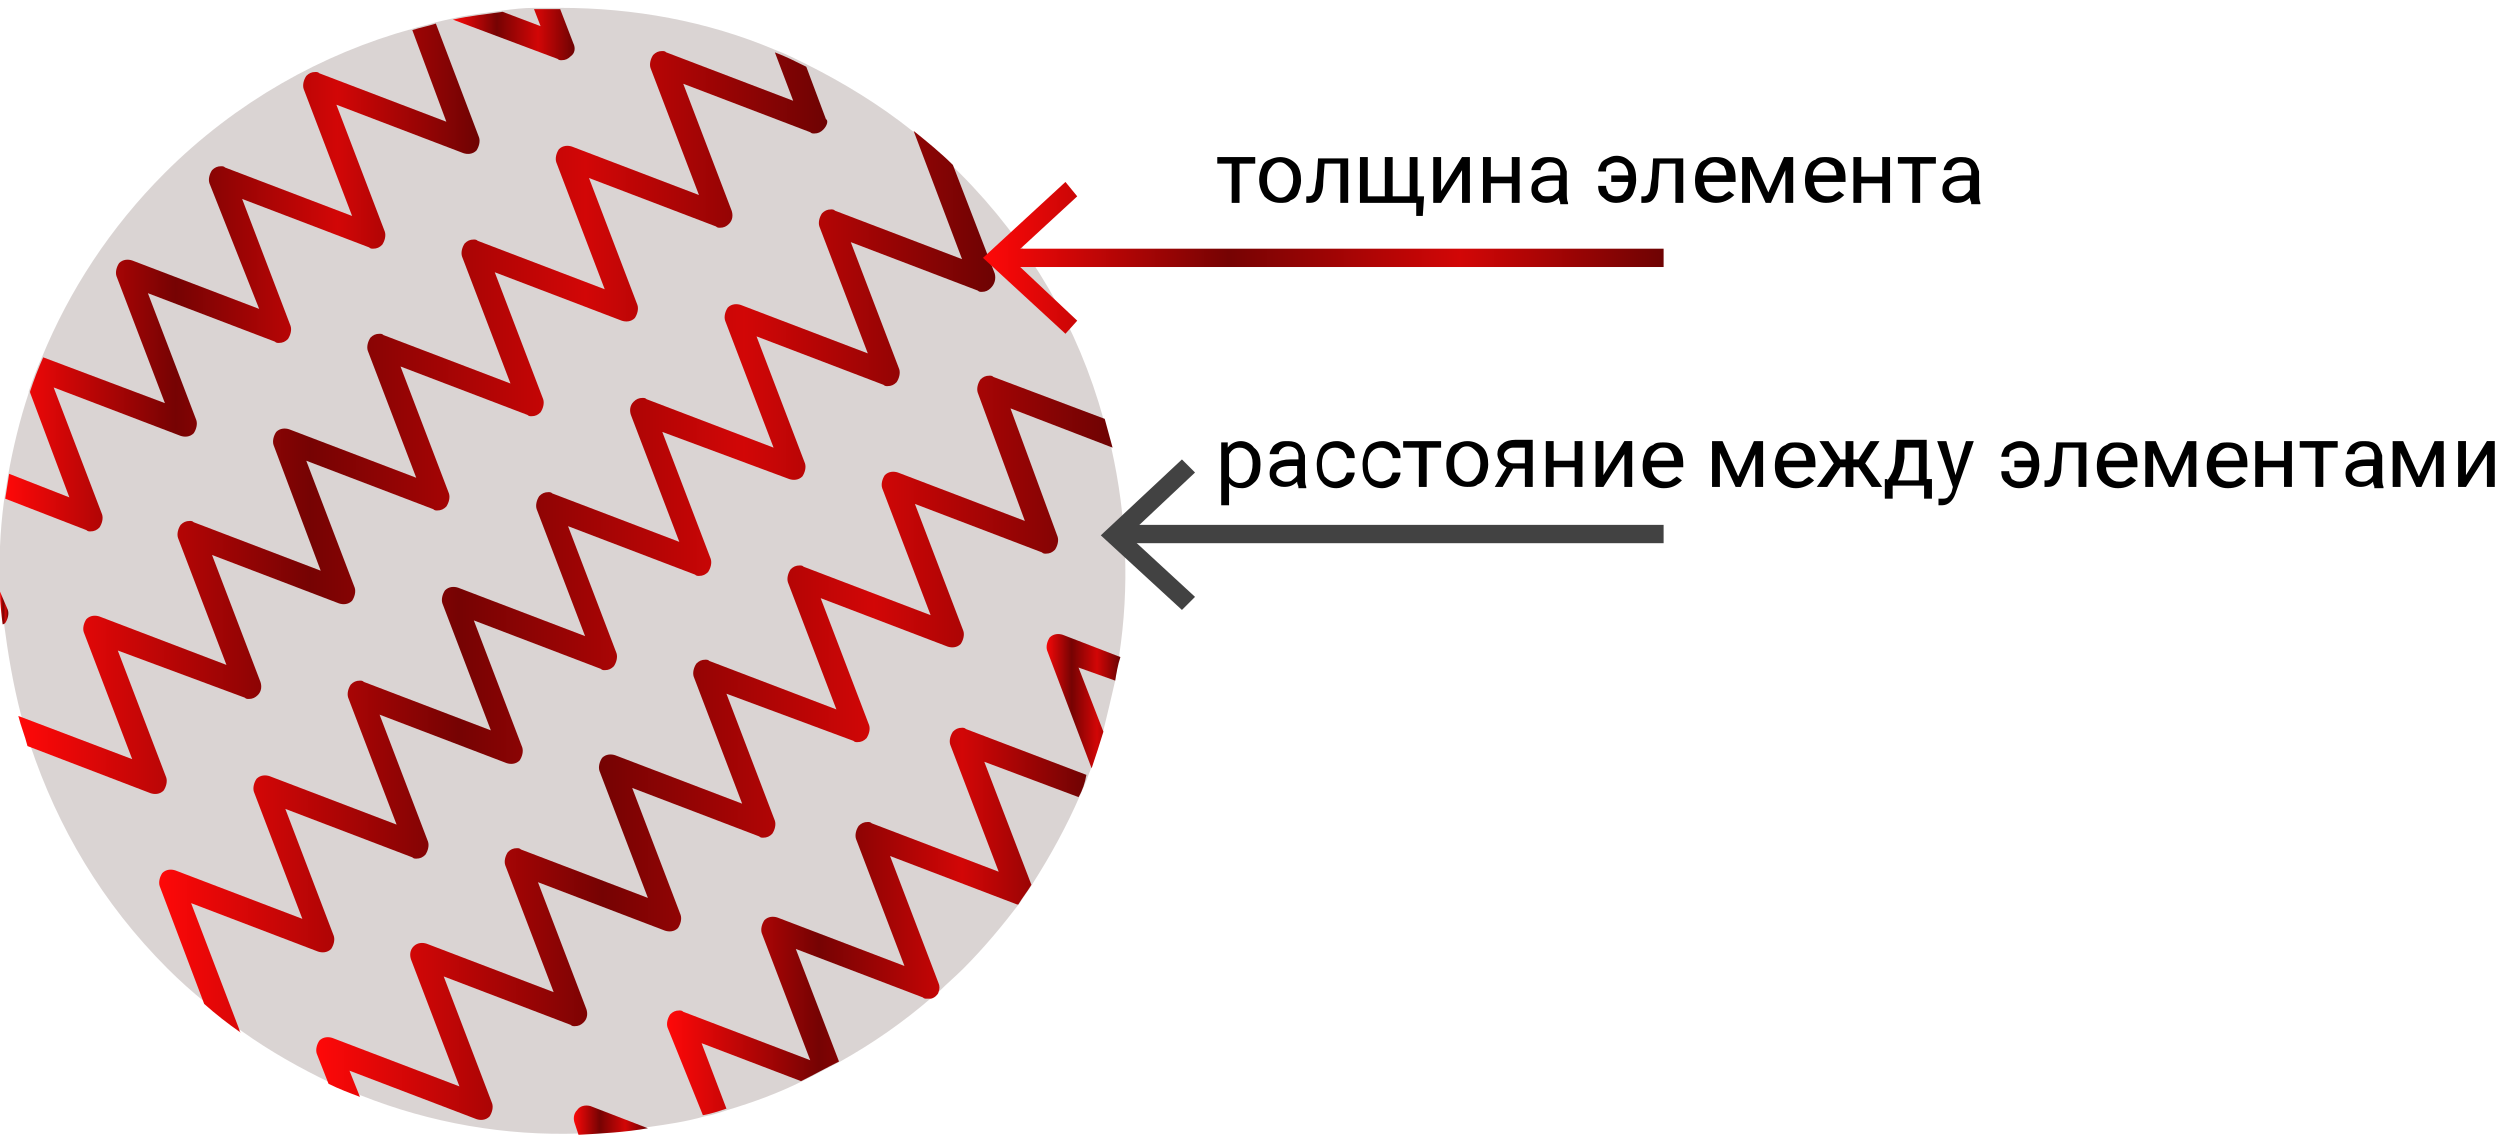
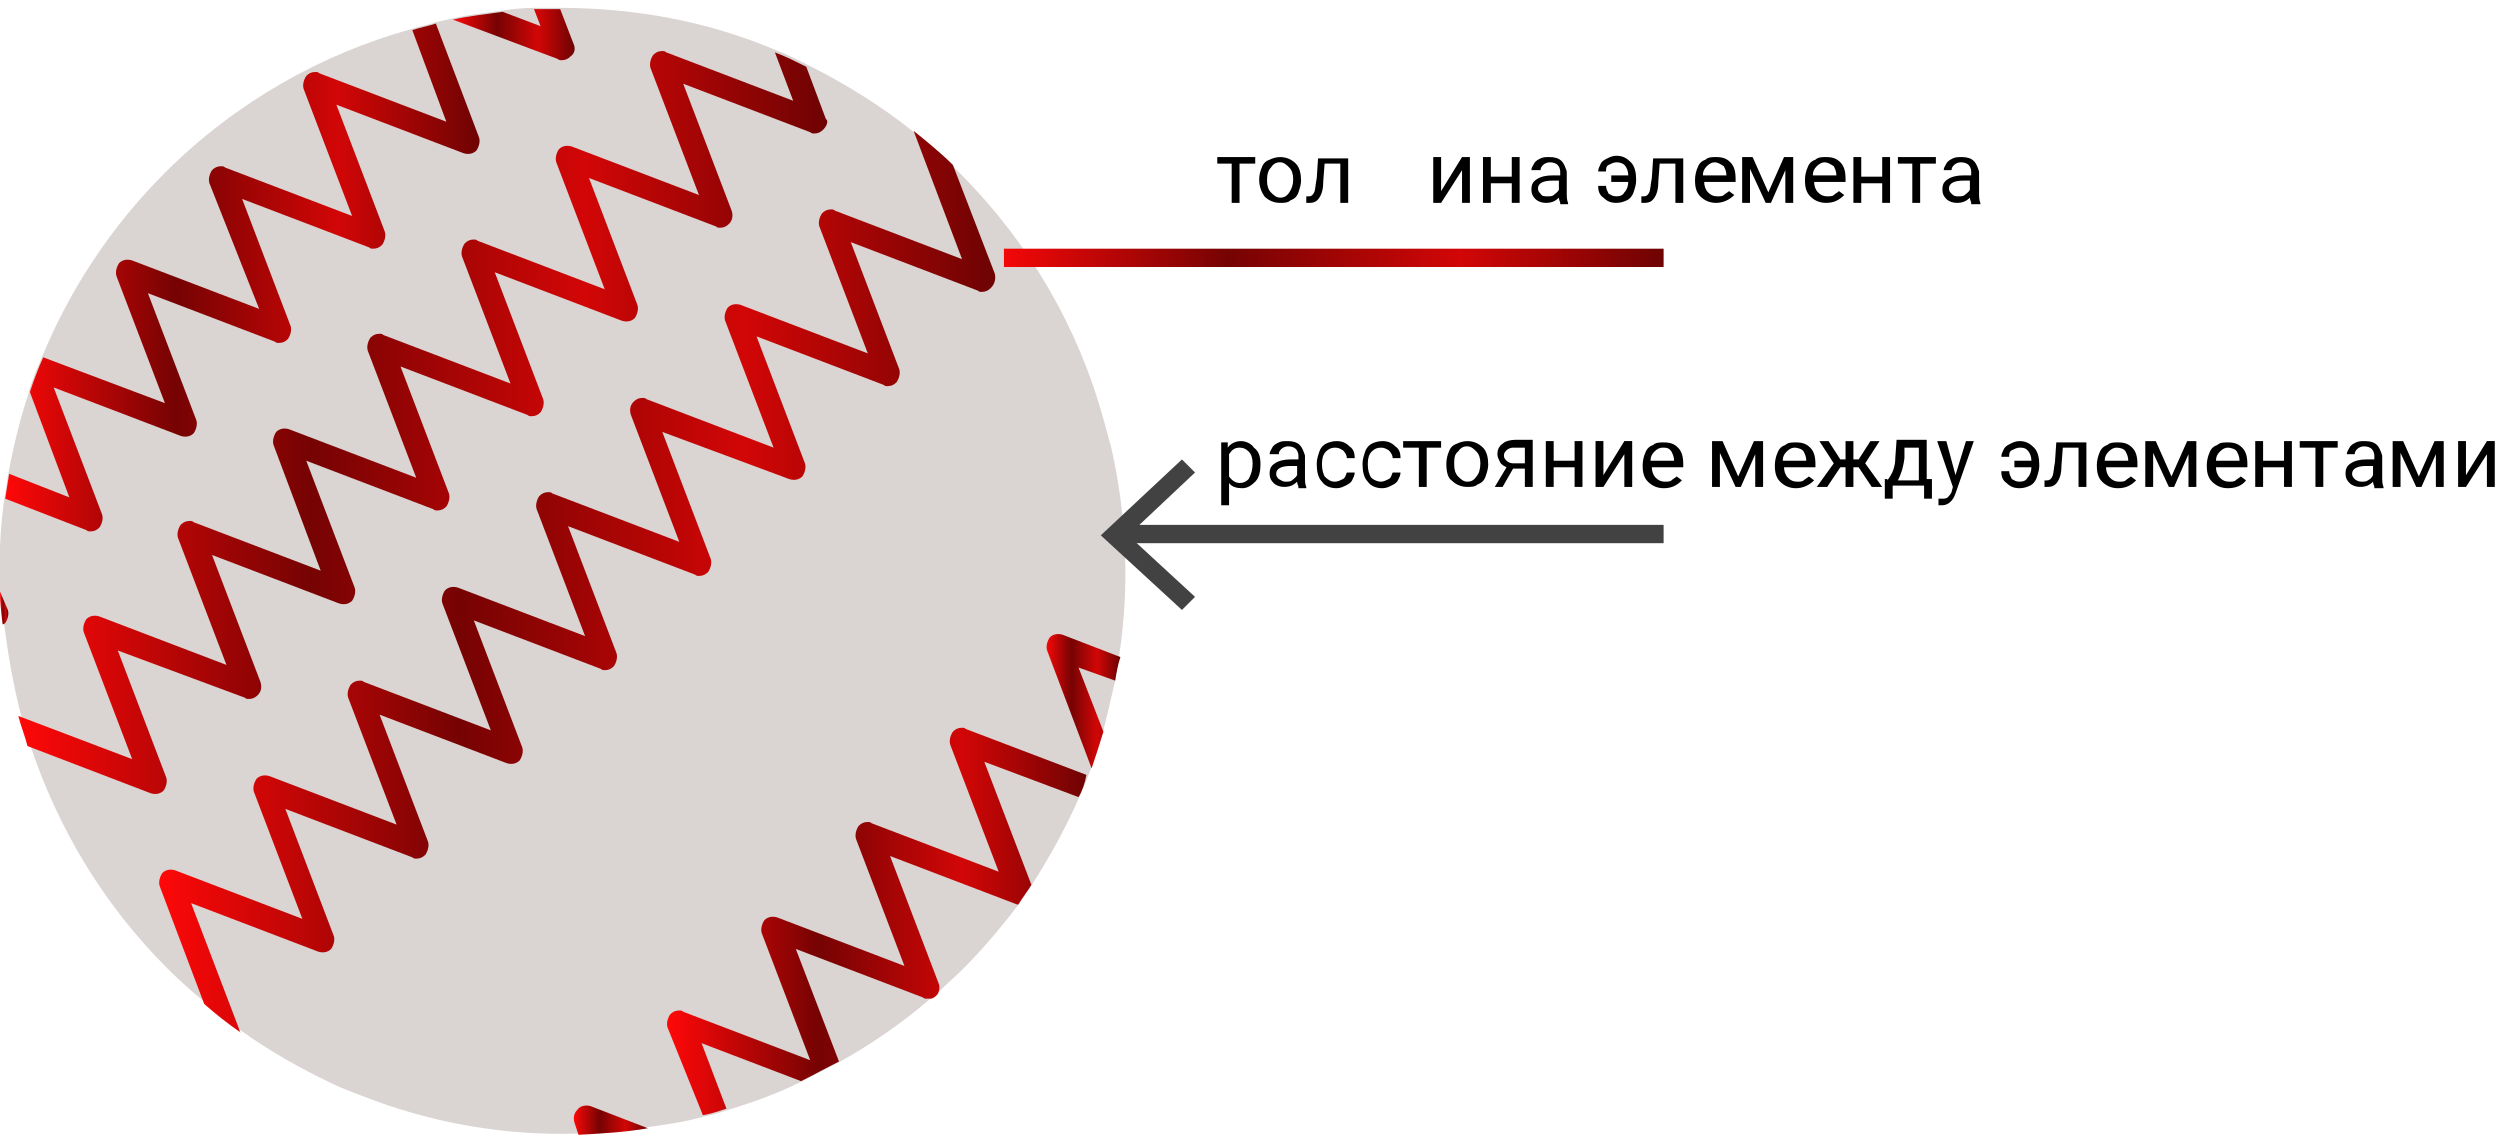
<svg xmlns="http://www.w3.org/2000/svg" version="1.1" id="Слой_1" x="0px" y="0px" width="191px" height="86.9px" viewBox="0 0 191 86.9" style="enable-background:new 0 0 191 86.9;" xml:space="preserve">
  <style type="text/css">
	.st0{fill:#DAD4D3;}
	.st1{fill:url(#SVGID_1_);}
	.st2{fill:url(#SVGID_2_);}
	.st3{fill:url(#SVGID_3_);}
	.st4{fill:url(#SVGID_4_);}
	.st5{fill:url(#SVGID_5_);}
	.st6{fill:url(#SVGID_6_);}
	.st7{fill:url(#SVGID_7_);}
	.st8{fill:url(#SVGID_8_);}
	.st9{fill:url(#SVGID_9_);}
	.st10{fill:url(#SVGID_10_);}
	.st11{fill:url(#SVGID_11_);}
	.st12{fill:#424242;}
</style>
  <path class="st0" d="M85.5,50.1c-0.1,0.6-0.2,1.3-0.3,1.9c-0.3,1.3-0.6,2.6-0.9,3.8c-0.3,1-0.6,1.9-0.9,2.8  c-0.1,0.2-0.1,0.3-0.2,0.5c-0.2,0.6-0.5,1.2-0.7,1.7c-1,2.3-2.2,4.5-3.6,6.7c-0.3,0.5-0.7,1-1,1.5c-1.3,1.7-2.7,3.4-4.3,5  c-0.6,0.6-1.2,1.1-1.8,1.7c-0.2,0.2-0.4,0.4-0.6,0.5c-2.2,1.9-4.5,3.5-7,4.9c-1,0.5-1.9,1-2.9,1.5c-1.8,0.9-3.7,1.6-5.7,2.2  c-0.6,0.2-1.2,0.4-1.8,0.5c-1.4,0.4-2.8,0.6-4.2,0.8c-1.7,0.3-3.5,0.4-5.3,0.5c-5.7,0.2-11.4-0.8-16.7-2.9c-0.8-0.3-1.6-0.6-2.4-1  c-2.3-1.1-4.6-2.4-6.7-3.9c-1-0.7-1.9-1.4-2.8-2.2c-1-0.8-2-1.7-2.9-2.6c-5-5-8.4-10.8-10.5-17.1c-0.2-0.8-0.5-1.5-0.7-2.3  c-0.6-2.3-1-4.7-1.3-7C0.1,46.9,0,46,0,45.2c-0.1-2.3,0-4.6,0.3-6.9c0.1-0.6,0.2-1.3,0.3-1.9C1,34.2,1.5,32.1,2.2,30  c0,0,0-0.1,0-0.1c0.3-0.9,0.6-1.7,1-2.6c2.1-5.1,5.2-9.9,9.4-14.1c5.4-5.4,12-9.1,18.9-11c0.6-0.2,1.2-0.3,1.8-0.5  c0.4-0.1,0.9-0.2,1.3-0.3c1.3-0.3,2.5-0.4,3.8-0.6c0.8-0.1,1.6-0.2,2.4-0.2c0.7,0,1.3,0,2,0c5.6,0,11.2,1,16.4,3.2  c0.8,0.3,1.6,0.7,2.4,1.1c2.8,1.4,5.6,3.1,8.1,5.1c1,0.8,2.1,1.7,3,2.6c0.2,0.2,0.4,0.4,0.6,0.6c5.4,5.4,9.1,11.9,11,18.8  c0.2,0.7,0.4,1.5,0.6,2.2C86.1,39.5,86.3,44.9,85.5,50.1z" />
  <linearGradient id="SVGID_1_" gradientUnits="userSpaceOnUse" x1="43.771" y1="85.569" x2="49.462" y2="85.569">
    <stop offset="0" style="stop-color:#FF0808" />
    <stop offset="0.36" style="stop-color:#760303" />
    <stop offset="0.701" style="stop-color:#D20606" />
    <stop offset="1" style="stop-color:#6E0303" />
  </linearGradient>
  <path class="st1" d="M45.1,84.5l4.4,1.7c-1.7,0.3-3.5,0.4-5.3,0.5l-0.3-0.9c-0.1-0.3-0.1-0.7,0.2-1C44.3,84.5,44.7,84.4,45.1,84.5z" />
  <linearGradient id="SVGID_2_" gradientUnits="userSpaceOnUse" x1="50.979" y1="70.491" x2="83.124" y2="70.491">
    <stop offset="0" style="stop-color:#FF0808" />
    <stop offset="0.36" style="stop-color:#760303" />
    <stop offset="0.701" style="stop-color:#D20606" />
    <stop offset="1" style="stop-color:#6E0303" />
  </linearGradient>
  <path class="st2" d="M82.4,60.9l-7.2-2.7l3.6,9.4c-0.3,0.5-0.7,1-1,1.5c0,0,0,0-0.1,0L68,65.4l3.7,9.7c0.1,0.2,0.1,0.5,0,0.7  c0,0.1-0.1,0.2-0.2,0.3c-0.1,0.1-0.3,0.2-0.4,0.2c-0.1,0-0.2,0-0.3,0c-0.1,0-0.2,0-0.3-0.1l-9.7-3.7l3.3,8.6c-1,0.5-1.9,1-2.9,1.5  l-7.6-2.9l1.9,5c-0.6,0.2-1.2,0.4-1.8,0.5L51,78.5c-0.1-0.3,0-0.7,0.2-1c0.2-0.2,0.4-0.3,0.7-0.3c0.1,0,0.2,0,0.3,0.1l9.7,3.7  l-3.7-9.7c-0.1-0.3,0-0.7,0.2-1c0.3-0.3,0.7-0.3,1-0.2l9.7,3.7l-3.7-9.7c-0.1-0.3,0-0.7,0.2-1c0.2-0.2,0.4-0.3,0.7-0.3  c0.1,0,0.2,0,0.3,0.1l9.7,3.7l-3.7-9.7c-0.1-0.3,0-0.7,0.2-1c0.2-0.2,0.4-0.3,0.7-0.3c0.1,0,0.2,0,0.3,0.1l9.2,3.5  C82.9,59.8,82.7,60.4,82.4,60.9z" />
  <linearGradient id="SVGID_3_" gradientUnits="userSpaceOnUse" x1="79.821" y1="53.556" x2="85.516" y2="53.556">
    <stop offset="0" style="stop-color:#FF0808" />
    <stop offset="0.36" style="stop-color:#760303" />
    <stop offset="0.701" style="stop-color:#D20606" />
    <stop offset="1" style="stop-color:#6E0303" />
  </linearGradient>
  <path class="st3" d="M85.2,52L82.4,51l1.9,4.9c-0.3,1-0.6,1.9-0.9,2.8l-3.4-9c-0.1-0.3,0-0.7,0.2-1c0.3-0.3,0.7-0.3,1-0.2l4.4,1.7  C85.4,50.8,85.3,51.4,85.2,52z" />
  <linearGradient id="SVGID_4_" gradientUnits="userSpaceOnUse" x1="2.002650e-02" y1="46.429" x2="0.62" y2="46.429">
    <stop offset="0" style="stop-color:#FF0808" />
    <stop offset="0.36" style="stop-color:#760303" />
    <stop offset="0.701" style="stop-color:#D20606" />
    <stop offset="1" style="stop-color:#6E0303" />
  </linearGradient>
  <path class="st4" d="M0.6,46.6c0.1,0.3,0,0.7-0.2,1c0,0-0.1,0.1-0.2,0.1C0.1,46.9,0,46,0,45.2L0.6,46.6z" />
  <linearGradient id="SVGID_5_" gradientUnits="userSpaceOnUse" x1="0.337" y1="21.215" x2="36.669" y2="21.215">
    <stop offset="0" style="stop-color:#FF0808" />
    <stop offset="0.36" style="stop-color:#760303" />
    <stop offset="0.701" style="stop-color:#D20606" />
    <stop offset="1" style="stop-color:#6E0303" />
  </linearGradient>
  <path class="st5" d="M36.6,10.5c0.1,0.3,0,0.7-0.2,1c-0.3,0.3-0.7,0.3-1,0.2l-9.7-3.7l3.7,9.7c0.1,0.3,0,0.7-0.2,1  C29,18.9,28.8,19,28.5,19c-0.1,0-0.2,0-0.3-0.1l-9.7-3.7l3.7,9.7c0.1,0.3,0,0.7-0.2,1c-0.2,0.2-0.4,0.3-0.7,0.3  c-0.1,0-0.2,0-0.3-0.1l-9.7-3.7l3.7,9.7c0.1,0.3,0,0.7-0.2,1c-0.3,0.3-0.7,0.3-1,0.2l-9.7-3.7l3.7,9.7c0.1,0.3,0,0.7-0.2,1  c-0.2,0.2-0.4,0.3-0.7,0.3c-0.1,0-0.2,0-0.3-0.1l-6.2-2.4c0.1-0.6,0.2-1.3,0.3-1.9l4.6,1.8l-3-8c0,0,0-0.1,0-0.1  c0.3-0.9,0.6-1.7,1-2.6l9.3,3.5l-3.7-9.7c-0.1-0.3,0-0.7,0.2-1c0.3-0.3,0.7-0.3,1-0.2l9.7,3.7L16,14c-0.1-0.3,0-0.7,0.2-1  c0.2-0.2,0.4-0.3,0.7-0.3c0.1,0,0.2,0,0.3,0.1l9.7,3.7l-3.7-9.7c-0.1-0.3,0-0.7,0.2-1c0.2-0.2,0.4-0.3,0.7-0.3c0.1,0,0.2,0,0.3,0.1  l9.7,3.7l-2.6-7c0.6-0.2,1.2-0.3,1.8-0.5L36.6,10.5z" />
  <linearGradient id="SVGID_6_" gradientUnits="userSpaceOnUse" x1="34.627" y1="2.639" x2="43.881" y2="2.639">
    <stop offset="0" style="stop-color:#FF0808" />
    <stop offset="0.36" style="stop-color:#760303" />
    <stop offset="0.701" style="stop-color:#D20606" />
    <stop offset="1" style="stop-color:#6E0303" />
  </linearGradient>
  <path class="st6" d="M43.6,4.3c-0.2,0.2-0.4,0.3-0.7,0.3c-0.1,0-0.2,0-0.3-0.1l-8-3c1.3-0.3,2.5-0.4,3.8-0.6L41.3,2l-0.5-1.3  c0.7,0,1.3,0,2,0l1,2.6C44,3.7,43.9,4.1,43.6,4.3z" />
  <linearGradient id="SVGID_7_" gradientUnits="userSpaceOnUse" x1="1.433" y1="32.24" x2="63.21" y2="32.24">
    <stop offset="0" style="stop-color:#FF0808" />
    <stop offset="0.36" style="stop-color:#760303" />
    <stop offset="0.701" style="stop-color:#D20606" />
    <stop offset="1" style="stop-color:#6E0303" />
  </linearGradient>
  <path class="st7" d="M62.9,9.9c-0.2,0.2-0.4,0.3-0.7,0.3c-0.1,0-0.2,0-0.3-0.1l-9.7-3.7l3.7,9.7c0.1,0.3,0.1,0.7-0.2,1  c-0.2,0.2-0.4,0.3-0.7,0.3c-0.1,0-0.2,0-0.3-0.1l-9.7-3.7l3.7,9.7c0.1,0.3,0,0.7-0.2,1c-0.3,0.3-0.7,0.3-1,0.2l-9.7-3.7l3.7,9.7  c0.1,0.3,0,0.7-0.2,1c-0.2,0.2-0.4,0.3-0.7,0.3c-0.1,0-0.2,0-0.3-0.1l-9.7-3.7l3.7,9.7c0.1,0.3,0,0.7-0.2,1  c-0.2,0.2-0.4,0.3-0.7,0.3c-0.1,0-0.2,0-0.3-0.1l-9.7-3.7l3.7,9.7c0.1,0.3,0,0.7-0.2,1c-0.3,0.3-0.7,0.3-1,0.2l-9.7-3.7l3.7,9.7  c0.1,0.3,0.1,0.7-0.2,1c-0.2,0.2-0.4,0.3-0.7,0.3c-0.1,0-0.2,0-0.3-0.1L9,49.7l3.7,9.7c0.1,0.3,0,0.7-0.2,1c-0.3,0.3-0.7,0.3-1,0.2  L2.1,57c-0.2-0.8-0.5-1.5-0.7-2.3l8.7,3.3l-3.7-9.7c-0.1-0.3,0-0.7,0.2-1c0.3-0.3,0.7-0.3,1-0.2l9.7,3.7l-3.7-9.7  c-0.1-0.3,0-0.7,0.2-1c0.2-0.2,0.4-0.3,0.7-0.3c0.1,0,0.2,0,0.3,0.1l9.7,3.7L20.9,34c-0.1-0.3,0-0.7,0.2-1c0.3-0.3,0.7-0.3,1-0.2  l9.7,3.7l-3.7-9.7c-0.1-0.3,0-0.7,0.2-1c0.2-0.2,0.4-0.3,0.7-0.3c0.1,0,0.2,0,0.3,0.1l9.7,3.7l-3.7-9.7c-0.1-0.3,0-0.7,0.2-1  c0.2-0.2,0.4-0.3,0.7-0.3c0.1,0,0.2,0,0.3,0.1l9.7,3.7l-3.7-9.7c-0.1-0.3,0-0.7,0.2-1c0.3-0.3,0.7-0.3,1-0.2l9.7,3.7l-3.7-9.7  c-0.1-0.3,0-0.7,0.2-1c0.2-0.2,0.4-0.3,0.7-0.3c0.1,0,0.2,0,0.3,0.1l9.7,3.7l-1.4-3.7c0.8,0.3,1.6,0.7,2.4,1.1l1.5,4  C63.3,9.2,63.2,9.6,62.9,9.9z" />
  <linearGradient id="SVGID_8_" gradientUnits="userSpaceOnUse" x1="12" y1="44.449" x2="75.989" y2="44.449">
    <stop offset="0" style="stop-color:#FF0808" />
    <stop offset="0.36" style="stop-color:#760303" />
    <stop offset="0.701" style="stop-color:#D20606" />
    <stop offset="1" style="stop-color:#6E0303" />
  </linearGradient>
  <path class="st8" d="M75.7,22c-0.2,0.2-0.4,0.3-0.7,0.3c-0.1,0-0.2,0-0.3-0.1L65,18.5l3.7,9.7c0.1,0.3,0,0.7-0.2,1  c-0.2,0.2-0.4,0.3-0.7,0.3c-0.1,0-0.2,0-0.3-0.1l-9.7-3.7l3.7,9.7c0.1,0.3,0,0.7-0.2,1c-0.3,0.3-0.7,0.3-1,0.2L50.6,33l3.7,9.7  c0.1,0.3,0,0.7-0.2,1c-0.2,0.2-0.4,0.3-0.7,0.3c-0.1,0-0.2,0-0.3-0.1l-9.7-3.7l3.7,9.7c0.1,0.3,0,0.7-0.2,1  c-0.2,0.2-0.4,0.3-0.7,0.3c-0.1,0-0.2,0-0.3-0.1l-9.7-3.7l3.7,9.7c0.1,0.3,0,0.7-0.2,1c-0.3,0.3-0.7,0.3-1,0.2L29,54.6l3.7,9.7  c0.1,0.3,0,0.7-0.2,1c-0.2,0.2-0.4,0.3-0.7,0.3c-0.1,0-0.2,0-0.3-0.1l-9.7-3.7l3.7,9.7c0.1,0.3,0,0.7-0.2,1c-0.3,0.3-0.7,0.3-1,0.2  L14.6,69l3.7,9.7c0,0.1,0,0.1,0.1,0.2c-1-0.7-1.9-1.4-2.8-2.2l-3.4-9c-0.1-0.3,0-0.7,0.2-1c0.3-0.3,0.7-0.3,1-0.2l9.7,3.7l-3.7-9.7  c-0.1-0.3,0-0.7,0.2-1c0.3-0.3,0.7-0.3,1-0.2l9.7,3.7l-3.7-9.7c-0.1-0.3,0-0.7,0.2-1c0.2-0.2,0.4-0.3,0.7-0.3c0.1,0,0.2,0,0.3,0.1  l9.7,3.7l-3.7-9.7c-0.1-0.3,0-0.7,0.2-1c0.3-0.3,0.7-0.3,1-0.2l9.7,3.7l-3.7-9.7c-0.1-0.3,0-0.7,0.2-1c0.2-0.2,0.4-0.3,0.7-0.3  c0.1,0,0.2,0,0.3,0.1l9.7,3.7l-3.7-9.7c-0.1-0.3-0.1-0.7,0.2-1c0.2-0.2,0.4-0.3,0.7-0.3c0.1,0,0.2,0,0.3,0.1l9.7,3.7l-3.7-9.7  c-0.1-0.3,0-0.7,0.2-1c0.3-0.3,0.7-0.3,1-0.2l9.7,3.7l-3.7-9.7c-0.1-0.3,0-0.7,0.2-1c0.2-0.2,0.4-0.3,0.7-0.3c0.1,0,0.2,0,0.3,0.1  l9.7,3.7L69.8,10c0,0,0,0,0,0c1,0.8,2.1,1.7,3,2.6l3.2,8.3C76.1,21.3,76,21.7,75.7,22z" />
  <linearGradient id="SVGID_9_" gradientUnits="userSpaceOnUse" x1="24.112" y1="57.141" x2="84.967" y2="57.141">
    <stop offset="0" style="stop-color:#FF0808" />
    <stop offset="0.36" style="stop-color:#760303" />
    <stop offset="0.701" style="stop-color:#D20606" />
    <stop offset="1" style="stop-color:#6E0303" />
  </linearGradient>
-   <path class="st9" d="M80.8,41c0.1,0.3,0,0.7-0.2,1c-0.2,0.2-0.4,0.3-0.7,0.3c-0.1,0-0.2,0-0.3-0.1l-9.7-3.7l3.7,9.7  c0.1,0.3,0,0.7-0.2,1c-0.3,0.3-0.7,0.3-1,0.2l-9.7-3.7l3.7,9.7c0.1,0.3,0,0.7-0.2,1c-0.2,0.2-0.4,0.3-0.7,0.3c-0.1,0-0.2,0-0.3-0.1  L55.5,53l3.7,9.7c0.1,0.3,0,0.7-0.2,1c-0.2,0.2-0.4,0.3-0.7,0.3c-0.1,0-0.2,0-0.3-0.1l-9.7-3.7l3.7,9.7c0.1,0.3,0,0.7-0.2,1  c-0.3,0.3-0.7,0.3-1,0.2l-9.7-3.7l3.7,9.7c0.1,0.3,0.1,0.7-0.2,1c-0.2,0.2-0.4,0.3-0.7,0.3c-0.1,0-0.2,0-0.3-0.1l-9.7-3.7l3.7,9.7  c0.1,0.3,0,0.7-0.2,1c-0.3,0.3-0.7,0.3-1,0.2l-9.7-3.7l0.8,2c-0.8-0.3-1.6-0.6-2.4-1l-0.9-2.3c-0.1-0.3,0-0.7,0.2-1  c0.3-0.3,0.7-0.3,1-0.2l9.7,3.7l-3.7-9.7c-0.1-0.3-0.1-0.7,0.2-1c0.3-0.3,0.7-0.3,1-0.2l9.7,3.7l-3.7-9.7c-0.1-0.3,0-0.7,0.2-1  c0.2-0.2,0.4-0.3,0.7-0.3c0.1,0,0.2,0,0.3,0.1l9.7,3.7l-3.7-9.7c-0.1-0.3,0-0.7,0.2-1c0.3-0.3,0.7-0.3,1-0.2l9.7,3.7L53,51.7  c-0.1-0.3,0-0.7,0.2-1c0.2-0.2,0.4-0.3,0.7-0.3c0.1,0,0.2,0,0.3,0.1l9.7,3.7l-3.7-9.7c-0.1-0.3,0-0.7,0.2-1c0.2-0.2,0.4-0.3,0.7-0.3  c0.1,0,0.2,0,0.3,0.1l9.7,3.7l-3.7-9.7c-0.1-0.3,0-0.7,0.2-1c0.3-0.3,0.7-0.3,1-0.2l9.7,3.7L74.7,30c-0.1-0.3,0-0.7,0.2-1  c0.2-0.2,0.4-0.3,0.7-0.3c0.1,0,0.2,0,0.3,0.1l8.5,3.2c0.2,0.7,0.4,1.5,0.6,2.2l-7.8-3L80.8,41z" />
  <g>
    <linearGradient id="SVGID_10_" gradientUnits="userSpaceOnUse" x1="75.133" y1="19.74" x2="127.117" y2="19.74">
      <stop offset="0" style="stop-color:#FF0808" />
      <stop offset="0.36" style="stop-color:#760303" />
      <stop offset="0.701" style="stop-color:#D20606" />
      <stop offset="1" style="stop-color:#6E0303" />
    </linearGradient>
    <rect x="76.7" y="19" class="st10" width="50.4" height="1.4" />
    <g>
      <linearGradient id="SVGID_11_" gradientUnits="userSpaceOnUse" x1="75.133" y1="19.741" x2="127.117" y2="19.741">
        <stop offset="0" style="stop-color:#FF0808" />
        <stop offset="0.36" style="stop-color:#760303" />
        <stop offset="0.701" style="stop-color:#D20606" />
        <stop offset="1" style="stop-color:#6E0303" />
      </linearGradient>
-       <polygon class="st11" points="81.4,25.5 82.3,24.5 77.2,19.7 82.3,15 81.4,13.9 75.1,19.7   " />
    </g>
  </g>
  <g>
    <rect x="85.6" y="40.1" class="st12" width="41.5" height="1.4" />
    <g>
      <polygon class="st12" points="90.3,46.6 91.3,45.6 86.2,40.9 91.3,36.1 90.3,35.1 84.1,40.9   " />
    </g>
  </g>
  <g>
-     <path d="M95.9,12.5h-1.2v3h-0.6v-3H93V12h2.9V12.5z" />
+     <path d="M95.9,12.5h-1.2v3h-0.6v-3H93V12h2.9V12.5" />
    <path d="M96.2,13.7c0-0.3,0.1-0.7,0.2-0.9c0.1-0.3,0.3-0.5,0.6-0.6c0.2-0.1,0.5-0.2,0.8-0.2c0.5,0,0.9,0.2,1.2,0.5   c0.3,0.3,0.4,0.8,0.4,1.3v0c0,0.3-0.1,0.6-0.2,0.9c-0.1,0.3-0.3,0.5-0.6,0.6c-0.2,0.2-0.5,0.2-0.8,0.2c-0.5,0-0.9-0.2-1.2-0.5   C96.4,14.7,96.2,14.3,96.2,13.7L96.2,13.7z M96.8,13.8c0,0.4,0.1,0.7,0.3,0.9c0.2,0.2,0.4,0.4,0.7,0.4c0.3,0,0.5-0.1,0.7-0.4   s0.3-0.6,0.3-1c0-0.4-0.1-0.7-0.3-0.9c-0.2-0.2-0.4-0.4-0.7-0.4c-0.3,0-0.5,0.1-0.7,0.4C96.9,13,96.8,13.3,96.8,13.8z" />
    <path d="M103,12v3.5h-0.6v-3h-1.2l-0.1,1.3c0,0.6-0.1,1-0.3,1.3c-0.2,0.3-0.4,0.4-0.8,0.4h-0.2V15l0.2,0c0.2,0,0.3-0.1,0.4-0.3   c0.1-0.2,0.1-0.6,0.2-1.1l0.1-1.5H103z" />
-     <path d="M104.5,12v3h1.3v-3h0.6v3h1.3v-3h0.6v3h0.5l-0.1,1.5h-0.5v-1h-4.3V12H104.5z" />
    <path d="M111.7,12h0.6v3.5h-0.6v-2.5l-1.6,2.5h-0.6V12h0.6v2.6L111.7,12z" />
    <path d="M116.1,15.5h-0.6V14h-1.6v1.5h-0.6V12h0.6v1.5h1.6V12h0.6V15.5z" />
    <path d="M119.2,15.5c0-0.1-0.1-0.2-0.1-0.4c-0.3,0.3-0.6,0.4-1,0.4c-0.3,0-0.6-0.1-0.8-0.3c-0.2-0.2-0.3-0.4-0.3-0.7   c0-0.4,0.1-0.6,0.4-0.8c0.3-0.2,0.7-0.3,1.2-0.3h0.6v-0.3c0-0.2-0.1-0.4-0.2-0.5c-0.1-0.1-0.3-0.2-0.6-0.2c-0.2,0-0.4,0.1-0.5,0.2   c-0.1,0.1-0.2,0.2-0.2,0.4H117c0-0.2,0.1-0.3,0.2-0.5c0.1-0.2,0.3-0.3,0.5-0.4c0.2-0.1,0.4-0.1,0.7-0.1c0.4,0,0.7,0.1,0.9,0.3   c0.2,0.2,0.3,0.5,0.4,0.8v1.6c0,0.3,0,0.6,0.1,0.8v0.1H119.2z M118.2,15c0.2,0,0.4,0,0.5-0.1s0.3-0.2,0.4-0.4v-0.7h-0.5   c-0.7,0-1.1,0.2-1.1,0.6c0,0.2,0.1,0.3,0.2,0.4C117.8,15,118,15,118.2,15z" />
    <path d="M123.5,12.4c-0.2,0-0.4,0.1-0.6,0.2c-0.2,0.1-0.2,0.3-0.2,0.5h-0.6c0-0.2,0.1-0.4,0.2-0.6c0.1-0.2,0.3-0.3,0.5-0.4   c0.2-0.1,0.4-0.2,0.7-0.2c0.5,0,0.8,0.2,1.1,0.5c0.3,0.3,0.4,0.8,0.4,1.3v0.1c0,0.3-0.1,0.6-0.2,0.9c-0.1,0.3-0.3,0.5-0.5,0.6   c-0.2,0.1-0.5,0.2-0.8,0.2c-0.4,0-0.7-0.1-1-0.4c-0.3-0.2-0.4-0.5-0.4-0.9h0.6c0,0.2,0.1,0.4,0.2,0.6c0.2,0.1,0.3,0.2,0.6,0.2   c0.3,0,0.5-0.1,0.6-0.3c0.2-0.2,0.3-0.5,0.3-0.8h-1.3v-0.5h1.3c0-0.3-0.1-0.6-0.3-0.8C124,12.5,123.8,12.4,123.5,12.4z" />
    <path d="M128.6,12v3.5H128v-3h-1.2l-0.1,1.3c0,0.6-0.1,1-0.3,1.3c-0.2,0.3-0.4,0.4-0.8,0.4h-0.2V15l0.2,0c0.2,0,0.3-0.1,0.4-0.3   c0.1-0.2,0.1-0.6,0.2-1.1l0.1-1.5H128.6z" />
    <path d="M131.1,15.5c-0.5,0-0.9-0.2-1.2-0.5c-0.3-0.3-0.4-0.7-0.4-1.2v-0.1c0-0.3,0.1-0.7,0.2-0.9c0.1-0.3,0.3-0.5,0.6-0.6   c0.2-0.2,0.5-0.2,0.8-0.2c0.5,0,0.8,0.1,1.1,0.4c0.3,0.3,0.4,0.7,0.4,1.3v0.2h-2.4c0,0.3,0.1,0.6,0.3,0.8c0.2,0.2,0.4,0.3,0.7,0.3   c0.2,0,0.4,0,0.5-0.1c0.1-0.1,0.3-0.2,0.4-0.3l0.4,0.3C132.1,15.3,131.6,15.5,131.1,15.5z M131,12.4c-0.2,0-0.4,0.1-0.6,0.3   c-0.2,0.2-0.3,0.4-0.3,0.7h1.8v0c0-0.3-0.1-0.5-0.2-0.7C131.4,12.5,131.2,12.4,131,12.4z" />
    <path d="M135.1,14.7l1.2-2.7h0.7v3.5h-0.6v-2.5l-1.1,2.5h-0.4l-1.2-2.6v2.6h-0.6V12h0.8L135.1,14.7z" />
    <path d="M139.5,15.5c-0.5,0-0.9-0.2-1.2-0.5c-0.3-0.3-0.4-0.7-0.4-1.2v-0.1c0-0.3,0.1-0.7,0.2-0.9c0.1-0.3,0.3-0.5,0.6-0.6   c0.2-0.2,0.5-0.2,0.8-0.2c0.5,0,0.8,0.1,1.1,0.4c0.3,0.3,0.4,0.7,0.4,1.3v0.2h-2.4c0,0.3,0.1,0.6,0.3,0.8c0.2,0.2,0.4,0.3,0.7,0.3   c0.2,0,0.4,0,0.5-0.1c0.1-0.1,0.3-0.2,0.4-0.3l0.4,0.3C140.5,15.3,140.1,15.5,139.5,15.5z M139.4,12.4c-0.2,0-0.4,0.1-0.6,0.3   c-0.2,0.2-0.3,0.4-0.3,0.7h1.8v0c0-0.3-0.1-0.5-0.2-0.7C139.8,12.5,139.6,12.4,139.4,12.4z" />
    <path d="M144.4,15.5h-0.6V14h-1.6v1.5h-0.6V12h0.6v1.5h1.6V12h0.6V15.5z" />
    <path d="M147.9,12.5h-1.2v3h-0.6v-3H145V12h2.9V12.5z" />
    <path d="M150.6,15.5c0-0.1-0.1-0.2-0.1-0.4c-0.3,0.3-0.6,0.4-1,0.4c-0.3,0-0.6-0.1-0.8-0.3c-0.2-0.2-0.3-0.4-0.3-0.7   c0-0.4,0.1-0.6,0.4-0.8c0.3-0.2,0.7-0.3,1.2-0.3h0.6v-0.3c0-0.2-0.1-0.4-0.2-0.5c-0.1-0.1-0.3-0.2-0.6-0.2c-0.2,0-0.4,0.1-0.5,0.2   c-0.1,0.1-0.2,0.2-0.2,0.4h-0.6c0-0.2,0.1-0.3,0.2-0.5c0.1-0.2,0.3-0.3,0.5-0.4c0.2-0.1,0.4-0.1,0.7-0.1c0.4,0,0.7,0.1,0.9,0.3   c0.2,0.2,0.3,0.5,0.4,0.8v1.6c0,0.3,0,0.6,0.1,0.8v0.1H150.6z M149.6,15c0.2,0,0.4,0,0.5-0.1s0.3-0.2,0.4-0.4v-0.7h-0.5   c-0.7,0-1.1,0.2-1.1,0.6c0,0.2,0.1,0.3,0.2,0.4C149.3,15,149.4,15,149.6,15z" />
  </g>
  <g>
    <path d="M96.3,35.5c0,0.5-0.1,1-0.4,1.3s-0.6,0.5-1,0.5c-0.4,0-0.8-0.1-1-0.4v1.7h-0.6v-4.8h0.5l0,0.4c0.2-0.3,0.6-0.5,1-0.5   c0.4,0,0.8,0.2,1,0.5C96.2,34.5,96.3,34.9,96.3,35.5L96.3,35.5z M95.7,35.4c0-0.4-0.1-0.7-0.3-0.9c-0.2-0.2-0.4-0.3-0.7-0.3   c-0.4,0-0.6,0.2-0.8,0.5v1.7c0.2,0.3,0.5,0.5,0.8,0.5c0.3,0,0.5-0.1,0.7-0.3C95.6,36.2,95.7,35.9,95.7,35.4z" />
    <path d="M99.2,37.2c0-0.1-0.1-0.2-0.1-0.4c-0.3,0.3-0.6,0.4-1,0.4c-0.3,0-0.6-0.1-0.8-0.3c-0.2-0.2-0.3-0.4-0.3-0.7   c0-0.4,0.1-0.6,0.4-0.8c0.3-0.2,0.7-0.3,1.2-0.3h0.6v-0.3c0-0.2-0.1-0.4-0.2-0.5c-0.1-0.1-0.3-0.2-0.6-0.2c-0.2,0-0.4,0.1-0.5,0.2   c-0.1,0.1-0.2,0.2-0.2,0.4H97c0-0.2,0.1-0.3,0.2-0.5c0.1-0.2,0.3-0.3,0.5-0.4c0.2-0.1,0.4-0.1,0.7-0.1c0.4,0,0.7,0.1,0.9,0.3   c0.2,0.2,0.3,0.5,0.4,0.8v1.6c0,0.3,0,0.6,0.1,0.8v0.1H99.2z M98.2,36.8c0.2,0,0.4,0,0.5-0.1s0.3-0.2,0.4-0.4v-0.7h-0.5   c-0.7,0-1.1,0.2-1.1,0.6c0,0.2,0.1,0.3,0.2,0.4C97.9,36.7,98,36.8,98.2,36.8z" />
    <path d="M102,36.8c0.2,0,0.4-0.1,0.6-0.2c0.2-0.1,0.2-0.3,0.3-0.5h0.6c0,0.2-0.1,0.4-0.2,0.6s-0.3,0.3-0.5,0.4   c-0.2,0.1-0.4,0.2-0.7,0.2c-0.5,0-0.9-0.2-1.1-0.5c-0.3-0.3-0.4-0.8-0.4-1.3v-0.1c0-0.3,0.1-0.6,0.2-0.9c0.1-0.3,0.3-0.5,0.5-0.6   c0.2-0.1,0.5-0.2,0.8-0.2c0.4,0,0.7,0.1,1,0.4c0.3,0.2,0.4,0.5,0.4,0.9h-0.6c0-0.2-0.1-0.4-0.3-0.6c-0.2-0.1-0.3-0.2-0.6-0.2   c-0.3,0-0.5,0.1-0.7,0.3c-0.2,0.2-0.3,0.5-0.3,0.9v0.1c0,0.4,0.1,0.7,0.2,0.9C101.5,36.7,101.7,36.8,102,36.8z" />
    <path d="M105.5,36.8c0.2,0,0.4-0.1,0.6-0.2s0.2-0.3,0.3-0.5h0.6c0,0.2-0.1,0.4-0.2,0.6s-0.3,0.3-0.5,0.4c-0.2,0.1-0.4,0.2-0.7,0.2   c-0.5,0-0.9-0.2-1.1-0.5c-0.3-0.3-0.4-0.8-0.4-1.3v-0.1c0-0.3,0.1-0.6,0.2-0.9c0.1-0.3,0.3-0.5,0.5-0.6c0.2-0.1,0.5-0.2,0.8-0.2   c0.4,0,0.7,0.1,1,0.4c0.3,0.2,0.4,0.5,0.4,0.9h-0.6c0-0.2-0.1-0.4-0.3-0.6c-0.2-0.1-0.3-0.2-0.6-0.2c-0.3,0-0.5,0.1-0.7,0.3   c-0.2,0.2-0.3,0.5-0.3,0.9v0.1c0,0.4,0.1,0.7,0.2,0.9S105.2,36.8,105.5,36.8z" />
    <path d="M110.2,34.2H109v3h-0.6v-3h-1.2v-0.5h2.9V34.2z" />
    <path d="M110.5,35.4c0-0.3,0.1-0.7,0.2-0.9c0.1-0.3,0.3-0.5,0.6-0.6c0.2-0.1,0.5-0.2,0.8-0.2c0.5,0,0.9,0.2,1.2,0.5   c0.3,0.3,0.4,0.8,0.4,1.3v0c0,0.3-0.1,0.6-0.2,0.9c-0.1,0.3-0.3,0.5-0.6,0.6c-0.2,0.2-0.5,0.2-0.8,0.2c-0.5,0-0.9-0.2-1.2-0.5   C110.6,36.5,110.5,36,110.5,35.4L110.5,35.4z M111.1,35.5c0,0.4,0.1,0.7,0.3,0.9c0.2,0.2,0.4,0.4,0.7,0.4c0.3,0,0.5-0.1,0.7-0.4   c0.2-0.2,0.3-0.6,0.3-1c0-0.4-0.1-0.7-0.3-0.9c-0.2-0.2-0.4-0.4-0.7-0.4c-0.3,0-0.5,0.1-0.7,0.4C111.1,34.7,111.1,35.1,111.1,35.5z   " />
    <path d="M117.1,33.7v3.5h-0.6v-1.4h-0.9l-0.8,1.4h-0.6l0.9-1.5c-0.2-0.1-0.4-0.2-0.5-0.4c-0.1-0.2-0.2-0.4-0.2-0.6   c0-0.3,0.1-0.6,0.4-0.8c0.2-0.2,0.6-0.3,1-0.3H117.1z M114.9,34.8c0,0.2,0.1,0.3,0.2,0.4c0.1,0.1,0.3,0.2,0.5,0.2h0.9v-1.2h-0.9   c-0.2,0-0.4,0.1-0.5,0.2S114.9,34.6,114.9,34.8z" />
    <path d="M120.9,37.2h-0.6v-1.5h-1.6v1.5h-0.6v-3.5h0.6v1.5h1.6v-1.5h0.6V37.2z" />
    <path d="M124.1,33.7h0.6v3.5h-0.6v-2.5l-1.6,2.5h-0.6v-3.5h0.6v2.6L124.1,33.7z" />
    <path d="M127.1,37.3c-0.5,0-0.9-0.2-1.2-0.5c-0.3-0.3-0.4-0.7-0.4-1.2v-0.1c0-0.3,0.1-0.7,0.2-0.9c0.1-0.3,0.3-0.5,0.6-0.6   c0.2-0.2,0.5-0.2,0.8-0.2c0.5,0,0.8,0.1,1.1,0.4c0.3,0.3,0.4,0.7,0.4,1.3v0.2h-2.4c0,0.3,0.1,0.6,0.3,0.8c0.2,0.2,0.4,0.3,0.7,0.3   c0.2,0,0.4,0,0.5-0.1s0.3-0.2,0.4-0.3l0.4,0.3C128.1,37.1,127.7,37.3,127.1,37.3z M127,34.2c-0.2,0-0.4,0.1-0.6,0.3   c-0.2,0.2-0.3,0.4-0.3,0.7h1.8v0c0-0.3-0.1-0.5-0.2-0.7C127.5,34.2,127.3,34.2,127,34.2z" />
    <path d="M132.8,36.4l1.2-2.7h0.7v3.5h-0.6v-2.5l-1.1,2.5h-0.4l-1.2-2.6v2.6h-0.6v-3.5h0.8L132.8,36.4z" />
    <path d="M137.2,37.3c-0.5,0-0.9-0.2-1.2-0.5c-0.3-0.3-0.4-0.7-0.4-1.2v-0.1c0-0.3,0.1-0.7,0.2-0.9c0.1-0.3,0.3-0.5,0.6-0.6   c0.2-0.2,0.5-0.2,0.8-0.2c0.5,0,0.8,0.1,1.1,0.4c0.3,0.3,0.4,0.7,0.4,1.3v0.2h-2.4c0,0.3,0.1,0.6,0.3,0.8c0.2,0.2,0.4,0.3,0.7,0.3   c0.2,0,0.4,0,0.5-0.1s0.3-0.2,0.4-0.3l0.4,0.3C138.2,37.1,137.7,37.3,137.2,37.3z M137.1,34.2c-0.2,0-0.4,0.1-0.6,0.3   s-0.3,0.4-0.3,0.7h1.8v0c0-0.3-0.1-0.5-0.2-0.7S137.3,34.2,137.1,34.2z" />
    <path d="M142,35.7h-0.4v1.5H141v-1.5h-0.4l-1,1.5h-0.8l1.3-1.8l-1.1-1.7h0.7l0.9,1.4h0.4v-1.4h0.6v1.4h0.4l0.9-1.4h0.7l-1.1,1.7   l1.3,1.8H143L142,35.7z" />
    <path d="M144.2,36.7l0.2-0.3c0.2-0.3,0.4-0.8,0.4-1.4l0.1-1.4h2.3v3h0.4v1.5H147v-1h-2.4v1H144l0-1.5H144.2z M145,36.7h1.6v-2.5   h-1.1l0,0.8C145.4,35.8,145.2,36.3,145,36.7z" />
    <path d="M149.4,36.3l0.8-2.6h0.6l-1.4,4c-0.2,0.6-0.6,0.9-1,0.9l-0.1,0l-0.2,0v-0.5l0.2,0c0.2,0,0.4,0,0.5-0.1   c0.1-0.1,0.2-0.2,0.3-0.4l0.1-0.4l-1.2-3.5h0.7L149.4,36.3z" />
    <path d="M154.3,34.2c-0.2,0-0.4,0.1-0.6,0.2c-0.2,0.1-0.2,0.3-0.2,0.5h-0.6c0-0.2,0.1-0.4,0.2-0.6c0.1-0.2,0.3-0.3,0.5-0.4   s0.4-0.2,0.7-0.2c0.5,0,0.8,0.2,1.1,0.5c0.3,0.3,0.4,0.8,0.4,1.3v0.1c0,0.3-0.1,0.6-0.2,0.9c-0.1,0.3-0.3,0.5-0.5,0.6   c-0.2,0.1-0.5,0.2-0.8,0.2c-0.4,0-0.7-0.1-1-0.4c-0.3-0.2-0.4-0.5-0.4-0.9h0.6c0,0.2,0.1,0.4,0.2,0.6c0.2,0.1,0.3,0.2,0.6,0.2   c0.3,0,0.5-0.1,0.6-0.3c0.2-0.2,0.3-0.5,0.3-0.8h-1.3v-0.5h1.3c0-0.3-0.1-0.6-0.3-0.8C154.7,34.2,154.5,34.2,154.3,34.2z" />
    <path d="M159.4,33.7v3.5h-0.6v-3h-1.2l-0.1,1.3c0,0.6-0.1,1-0.3,1.3c-0.2,0.3-0.4,0.4-0.8,0.4h-0.2v-0.5l0.2,0   c0.2,0,0.3-0.1,0.4-0.3c0.1-0.2,0.1-0.6,0.2-1.1l0.1-1.5H159.4z" />
    <path d="M161.8,37.3c-0.5,0-0.9-0.2-1.2-0.5c-0.3-0.3-0.4-0.7-0.4-1.2v-0.1c0-0.3,0.1-0.7,0.2-0.9c0.1-0.3,0.3-0.5,0.6-0.6   c0.2-0.2,0.5-0.2,0.8-0.2c0.5,0,0.8,0.1,1.1,0.4c0.3,0.3,0.4,0.7,0.4,1.3v0.2h-2.4c0,0.3,0.1,0.6,0.3,0.8c0.2,0.2,0.4,0.3,0.7,0.3   c0.2,0,0.4,0,0.5-0.1s0.3-0.2,0.4-0.3l0.4,0.3C162.8,37.1,162.4,37.3,161.8,37.3z M161.7,34.2c-0.2,0-0.4,0.1-0.6,0.3   c-0.2,0.2-0.3,0.4-0.3,0.7h1.8v0c0-0.3-0.1-0.5-0.2-0.7S162,34.2,161.7,34.2z" />
    <path d="M165.9,36.4l1.2-2.7h0.7v3.5h-0.6v-2.5l-1.1,2.5h-0.4l-1.2-2.6v2.6h-0.6v-3.5h0.8L165.9,36.4z" />
    <path d="M170.2,37.3c-0.5,0-0.9-0.2-1.2-0.5c-0.3-0.3-0.4-0.7-0.4-1.2v-0.1c0-0.3,0.1-0.7,0.2-0.9c0.1-0.3,0.3-0.5,0.6-0.6   c0.2-0.2,0.5-0.2,0.8-0.2c0.5,0,0.8,0.1,1.1,0.4c0.3,0.3,0.4,0.7,0.4,1.3v0.2h-2.4c0,0.3,0.1,0.6,0.3,0.8c0.2,0.2,0.4,0.3,0.7,0.3   c0.2,0,0.4,0,0.5-0.1s0.3-0.2,0.4-0.3l0.4,0.3C171.3,37.1,170.8,37.3,170.2,37.3z M170.2,34.2c-0.2,0-0.4,0.1-0.6,0.3   s-0.3,0.4-0.3,0.7h1.8v0c0-0.3-0.1-0.5-0.2-0.7S170.4,34.2,170.2,34.2z" />
    <path d="M175.1,37.2h-0.6v-1.5h-1.6v1.5h-0.6v-3.5h0.6v1.5h1.6v-1.5h0.6V37.2z" />
    <path d="M178.7,34.2h-1.2v3h-0.6v-3h-1.2v-0.5h2.9V34.2z" />
    <path d="M181.4,37.2c0-0.1-0.1-0.2-0.1-0.4c-0.3,0.3-0.6,0.4-1,0.4c-0.3,0-0.6-0.1-0.8-0.3c-0.2-0.2-0.3-0.4-0.3-0.7   c0-0.4,0.1-0.6,0.4-0.8c0.3-0.2,0.7-0.3,1.2-0.3h0.6v-0.3c0-0.2-0.1-0.4-0.2-0.5c-0.1-0.1-0.3-0.2-0.6-0.2c-0.2,0-0.4,0.1-0.5,0.2   s-0.2,0.2-0.2,0.4h-0.6c0-0.2,0.1-0.3,0.2-0.5c0.1-0.2,0.3-0.3,0.5-0.4c0.2-0.1,0.4-0.1,0.7-0.1c0.4,0,0.7,0.1,0.9,0.3   c0.2,0.2,0.3,0.5,0.4,0.8v1.6c0,0.3,0,0.6,0.1,0.8v0.1H181.4z M180.4,36.8c0.2,0,0.4,0,0.5-0.1c0.2-0.1,0.3-0.2,0.4-0.4v-0.7h-0.5   c-0.7,0-1.1,0.2-1.1,0.6c0,0.2,0.1,0.3,0.2,0.4C180,36.7,180.2,36.8,180.4,36.8z" />
    <path d="M184.8,36.4l1.2-2.7h0.7v3.5h-0.6v-2.5l-1.1,2.5h-0.4l-1.2-2.6v2.6h-0.6v-3.5h0.8L184.8,36.4z" />
    <path d="M190,33.7h0.6v3.5H190v-2.5l-1.6,2.5h-0.6v-3.5h0.6v2.6L190,33.7z" />
  </g>
</svg>